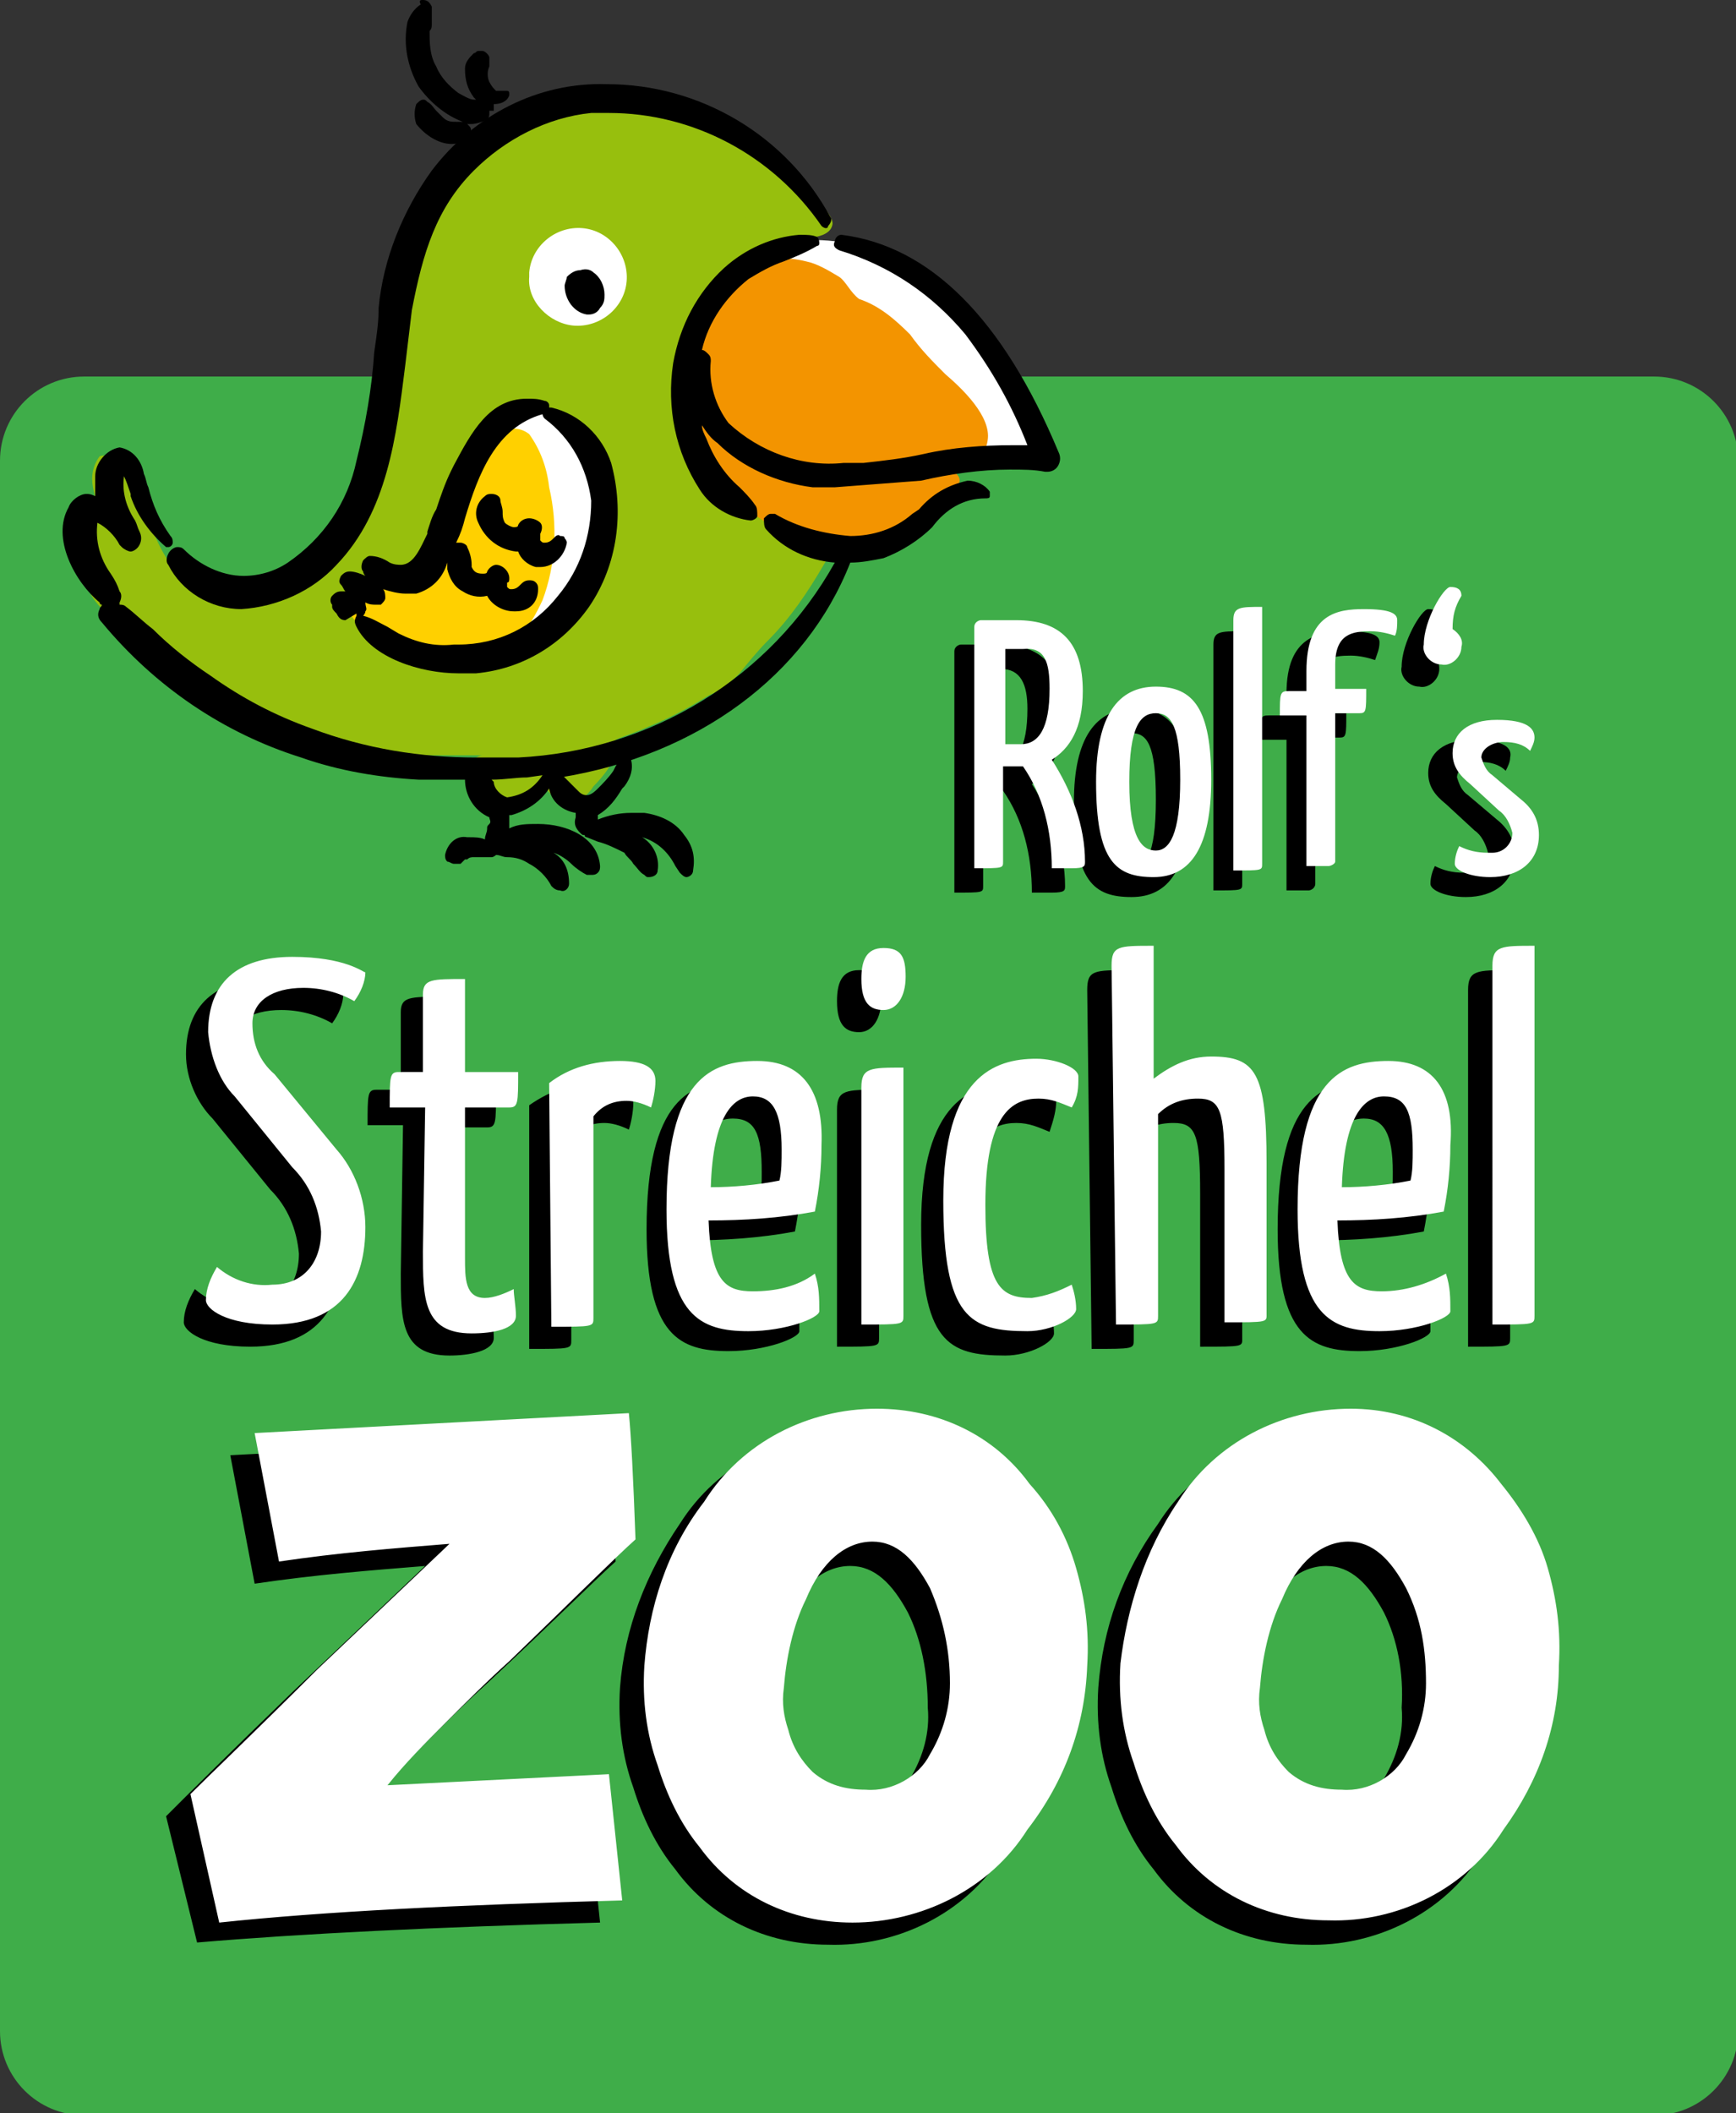
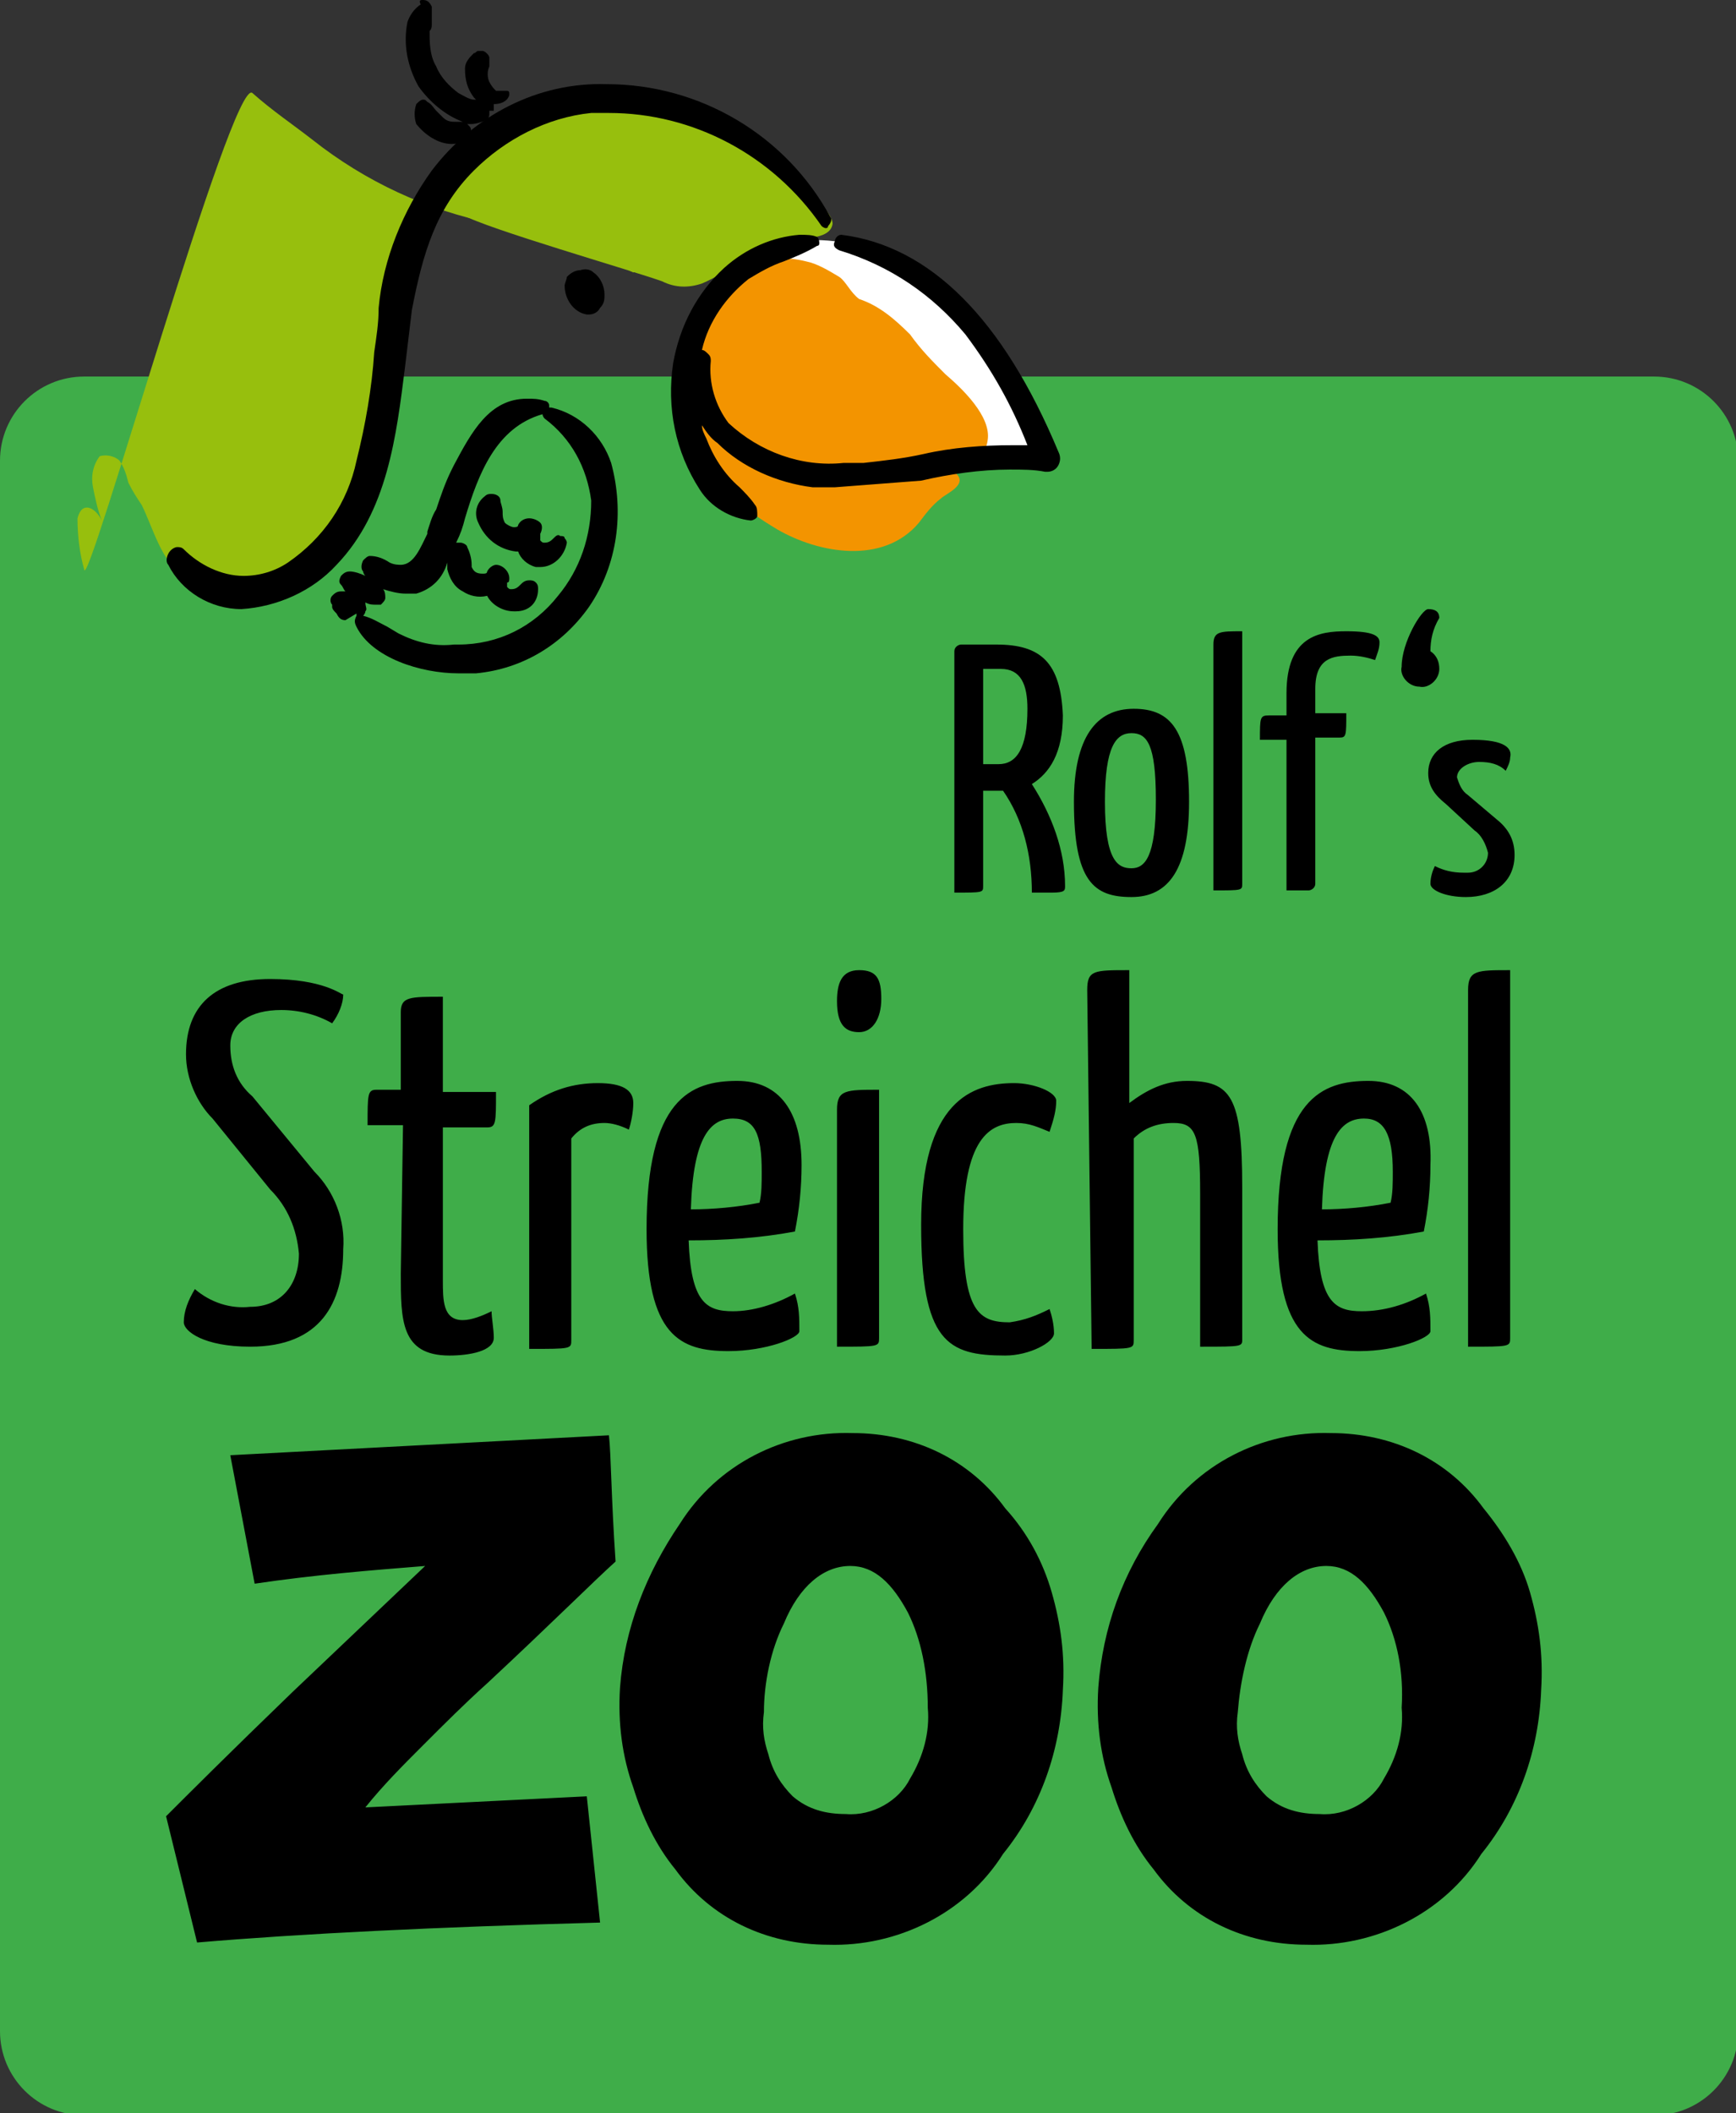
<svg xmlns="http://www.w3.org/2000/svg" xml:space="preserve" x="0" y="0" version="1.1" viewBox="0 0 78.4 95.4">
  <rect x="0" y="0" width="78.4" height="95.4" fill="#333333" stroke="none" />
  <path d="M3.8 17h70.9c2.1 0 3.8 1.7 3.8 3.8v70.9c0 2.1-1.7 3.8-3.8 3.8H3.8c-2.1 0-3.8-1.7-3.8-3.8V20.8C0 18.7 1.7 17 3.8 17z" fill="#3fad49" />
  <path d="M35.1 11c1.5-.3 3.1-.2 4.6.4 2.1.8 3.9 2.2 5.2 4 .6.9 1.2 1.9 1.6 2.9.4.7.7 1.4 1 2.2-.9-.1-1.9-.2-2.8-.1-.4.1-.8.3-1.2.3-1.1.2-2.5-.8-3.4-1.3-1.2-.8-2.3-1.8-3-3.1-.2-.3-.4-.7-.5-1-.2-.7-.4-1.4-.4-2.1-.6-.2-1.1-.5-1.4-1-.4-.7-.2-1 .5-1.2" fill="#fff" />
  <path d="M21.2 7.5c.5-.6 1-1.2 1.6-1.7 1.3-1 2.9-1.6 4.5-1.6.9.1 1.8.2 2.7.4.8.2 1.5.4 2.2.7 1.3.6 2.4 1.5 3.4 2.5.4.4 2 1.7 2 2.3-.1.8-1.6.6-2.1.8-1.4.3-2.6 1.4-3.8 1.9-.6.2-1.2.2-1.8-.1-1.4-.5-8-2.4-9-3s-.4-1.6.3-2.2" fill="#97bf0d" />
-   <path d="M3.5 23.4c.2-.8.8-.5 1.1.1-.2-.5-.3-1-.4-1.5-.1-.5 0-1 .3-1.4.3-.1.7 0 .9.2.2.3.3.6.4 1 .2.4.4.7.6 1 .5 1 .9 2.6 1.9 3.2 1.2.5 2.5.6 3.8.2 1-.3 2-.9 2.6-1.8.7-.8 1.2-1.8 1.4-2.8.2-1.1.5-2.2.8-3.3.3-1 .5-2.1.4-3.2-.1-1.9.4-3.9 1.3-5.6.7-1.2 1.7-2.6 3.1-2.9.6-.5 1.3-.8 2.1-.9.9-.1 3.4-.1 3.4 1.1.8-.4 1.8-.4 2.5.2.9.5 1.3 1 2.3.8.5-.2 1.1.1 1.3.6v.1c.1.2 0 .6.1.8s.2.3.3.5c.5.8-.2 1.5-.7 2.1-1 .8-1.8 1.9-2.2 3.1-.7 2.7-.4 5.8 2 7.3.4.3.8.6 1.1.8.8-.2 1.7.4 2.4.7.9.4 1.6.6.9 1.7-.7 1.2-1.5 2.4-2.5 3.4-.5.5-.9 1-1.3 1.5-.4.4-.9.8-1.4 1-.8.5-1.7 1-2.7 1.4-1.3.6-1.8.5-1.6 1s-.5 1.3-.9 1.7c-.3.5-.8.8-1.4.7-.4-.2-.8-.5-.9-1-.5.6-1.2.9-1.9 1.1-.7-.3-1.3-1-1.4-1.8.1-.2.4-.4.6-.4h-3c-.8.1-1.6.1-2.5 0-3-.6-5.8-1.9-8.2-3.8-.9-.7-1.8-1.3-2.7-2.1S3.9 27 3.8 25.7c-.2-.7-.3-1.5-.3-2.3" fill="#97bf0d" />
-   <path d="m22.7 23.1-.2-2.1c.1-.8-.8-1.1 0-2 .4-.4 1.1-.6 1.7-.4 1.8.3 2.7 2.1 2.9 3.8.2 2-.4 4.1-1.8 5.7-.5.5-1.6 1.7-2.3 1.5-1.7-.7-.3-5.4-.3-6.5" fill="#fff" />
-   <path d="M16.2 26.8c-.6-.9.9-.6 1.3-.5.9.3 1.9-.2 2.2-1.1 0-.1 0-.1.1-.2.7-1.8.8-4 2.5-5.2.4-.5 1.1-.6 1.6-.2.5.7.8 1.5.9 2.4.4 1.7.3 3.5-.3 5.1-1.2 2.6-2.9 3.7-5.6 2.8-1-.3-1.8-.8-2.5-1.5-.5-.5-1.2-1.2-.2-1.6" fill="#ffd000" />
+   <path d="M3.5 23.4c.2-.8.8-.5 1.1.1-.2-.5-.3-1-.4-1.5-.1-.5 0-1 .3-1.4.3-.1.7 0 .9.2.2.3.3.6.4 1 .2.4.4.7.6 1 .5 1 .9 2.6 1.9 3.2 1.2.5 2.5.6 3.8.2 1-.3 2-.9 2.6-1.8.7-.8 1.2-1.8 1.4-2.8.2-1.1.5-2.2.8-3.3.3-1 .5-2.1.4-3.2-.1-1.9.4-3.9 1.3-5.6.7-1.2 1.7-2.6 3.1-2.9.6-.5 1.3-.8 2.1-.9.9-.1 3.4-.1 3.4 1.1.8-.4 1.8-.4 2.5.2.9.5 1.3 1 2.3.8.5-.2 1.1.1 1.3.6v.1c.1.2 0 .6.1.8s.2.3.3.5s-.5 1.3-.9 1.7c-.3.5-.8.8-1.4.7-.4-.2-.8-.5-.9-1-.5.6-1.2.9-1.9 1.1-.7-.3-1.3-1-1.4-1.8.1-.2.4-.4.6-.4h-3c-.8.1-1.6.1-2.5 0-3-.6-5.8-1.9-8.2-3.8-.9-.7-1.8-1.3-2.7-2.1S3.9 27 3.8 25.7c-.2-.7-.3-1.5-.3-2.3" fill="#97bf0d" />
  <path d="M31.5 15.2c0-.6.2-1.1.5-1.6.4-.8 1.1-1.4 1.9-1.7.8-.3 1.7-.3 2.5-.1.5.1 1 .4 1.5.7.3.2.5.7.9 1 .9.3 1.6.9 2.3 1.6.5.7 1 1.2 1.6 1.8.7.6 2.1 1.9 1.9 3-.2 1.3-1.7 1.2-1.4 1.5.5.5-.5.9-.7 1.1-.4.3-.7.7-1 1.1-1.6 1.9-4.5 1.4-6.4.3-1.5-.9-3.3-2.2-3.7-4.1-.2-1-.3-2-.3-3-.1-.7.1-1.2.4-1.6" fill="#f39400" />
  <path d="M37.3 10.3c-.1 0-.2-.1-.2-.1-2.2-3.2-5.8-5.1-9.6-5.1h-.8c-2 .2-3.9 1.2-5.3 2.6-1.7 1.7-2.3 3.7-2.8 6.3-.1.8-.2 1.7-.3 2.5-.4 3.2-.8 6.6-3.1 9-1.1 1.2-2.7 1.9-4.3 2-1.4 0-2.7-.8-3.3-2-.1-.1-.1-.3 0-.5s.3-.3.4-.3c.1 0 .2 0 .3.1C9 25.5 10 26 11 26c.7 0 1.4-.2 2-.6 1.6-1.1 2.7-2.7 3.1-4.6.4-1.6.7-3.3.8-4.9.1-.7.2-1.3.2-2 .2-2.2 1.1-4.4 2.4-6.2 1.9-2.5 4.8-4 7.9-3.9 4.2 0 8.1 2.3 10.1 6 .1.1 0 .3-.1.4 0 0 0 .1-.1.1" />
  <path d="M16.5 27.6c0 .1-.1.2-.1.2.4.1.7.3 1.1.5l.5.3c.8.4 1.6.6 2.5.5h.2c1.8 0 3.4-.8 4.5-2.2 1-1.2 1.5-2.7 1.5-4.3-.2-1.5-.9-2.8-2.1-3.7-.1-.1-.1-.2-.1-.2-2.1.6-2.9 2.7-3.5 4.7-.1.4-.2.7-.4 1.1h.2c.1 0 .3.1.3.2.1.2.2.5.2.8v.1c.1.2.2.3.5.3.1 0 .2 0 .2-.1.1-.2.3-.3.4-.3.3 0 .6.3.6.6 0 .1 0 .2-.1.2v.2c.1.1.1.1.2.1.2 0 .3-.1.4-.2.1-.1.2-.2.4-.2.1 0 .2 0 .3.1.1.1.1.2.1.3 0 .6-.4 1-1 1h-.1c-.5 0-1-.3-1.2-.7-.4.1-.8 0-1.1-.2-.4-.2-.6-.6-.7-1v-.3c-.2.7-.7 1.2-1.4 1.4h-.5c-.3 0-.7-.1-1-.2.1.1.1.3.1.4 0 .1-.1.2-.2.3H17c-.2 0-.3 0-.5-.1 0 .2.1.3 0 .4m-1.3.1c-.1-.1-.2-.2-.2-.3v-.1c-.1-.1-.1-.3 0-.4.1-.1.2-.2.4-.2h.2c-.1-.1-.1-.2-.2-.3s-.1-.2 0-.4c.1-.1.2-.2.4-.2s.5.1.7.2c-.1-.1-.1-.2-.1-.2-.1-.1-.1-.3 0-.5.1-.1.2-.2.3-.2.3 0 .6.1.9.3.2.1.4.1.5.1.6 0 .9-.8 1.2-1.4V24c.1-.3.2-.7.4-1 .2-.6.4-1.2.7-1.8l.1-.2c.8-1.5 1.6-3 3.3-3 .3 0 .5 0 .8.1.1 0 .2.1.2.2v.1h.1c1.3.3 2.3 1.3 2.7 2.5.6 2.2.3 4.6-1 6.5-1.2 1.7-3 2.8-5.1 3h-.8c-1.7 0-3.9-.7-4.6-2.1-.1-.2-.1-.3 0-.5v-.1l-.5.3c-.2 0-.3-.1-.4-.3M22.3 5h-.2v.1c0 .1 0 .2-.1.3-.2.1-.5.2-.7.2h-.2l.1.1c.1.1.1.3 0 .4-.2.3-.5.4-.8.4-.6 0-1.2-.4-1.6-.9-.1-.3-.1-.6 0-.9.1-.1.2-.2.3-.2.1 0 .1 0 .2.1.2.1.3.3.4.4l.3.3c.2.2.4.2.6.2h.3c-.8-.3-1.5-.9-2-1.6-.5-.9-.7-1.9-.5-2.9.1-.3.3-.6.6-.8-.1-.2 0-.2.1-.2.2 0 .3.1.4.3v.8c0 .1 0 .2-.1.3 0 .5 0 1.1.3 1.6.2.5.6.9 1 1.2.2.1.5.3.7.3h.1l-.1-.1c-.3-.4-.4-.8-.4-1.3 0-.3.2-.5.4-.7.1 0 .1-.1.2-.1h.2c.1 0 .3.2.3.3V3c-.1.2-.1.5 0 .7s.2.3.3.4h.5c.1 0 .1.1.1.1v.1c-.1.3-.4.4-.7.4M37.7 22h-1c-1.6-.2-3.2-.9-4.3-2-.3-.2-.5-.5-.7-.8 0 .2.1.4.2.6.3.8.8 1.6 1.5 2.2.2.2.5.5.7.8.1.1.1.3.1.5 0 .1-.2.2-.3.2-.9-.1-1.8-.6-2.3-1.4-1.1-1.7-1.5-3.7-1.2-5.7.3-1.7 1.1-3.2 2.3-4.3 1-.9 2.2-1.4 3.4-1.5.3 0 .6 0 .8.1.1.1.1.2.1.3 0 0 0 .1-.1.1-.5.3-1 .5-1.5.7-.6.2-1.1.5-1.6.8-1 .8-1.8 1.9-2.1 3.2.1 0 .2.1.3.2s.1.2.1.3c-.1 1 .2 2 .8 2.8 1.4 1.3 3.3 2 5.2 1.8h.9c.9-.1 1.8-.2 2.7-.4 1.3-.3 2.7-.4 4-.4h.7c-.7-1.8-1.6-3.4-2.8-5-1.5-1.8-3.4-3.1-5.7-3.8-.2-.1-.3-.2-.2-.4 0-.1.1-.3.3-.3 4 .5 7.3 3.8 9.8 9.8.1.2.1.4 0 .6s-.3.3-.5.3h-.1c-.5-.1-1-.1-1.6-.1-1.3 0-2.7.2-4 .5l-3.9.3" />
  <path d="M23.4 24.9h-.1c-.8-.1-1.4-.6-1.7-1.3-.2-.4-.1-.9.3-1.2.1-.1.2-.1.3-.1.2 0 .4.1.4.3 0 .1.1.3.1.5s0 .3.1.5c.1.1.3.2.4.2s.2 0 .2-.1c.1-.2.3-.3.5-.3s.4.1.5.2.1.3 0 .5v.3c.1.1.1.1.2.1.2 0 .3-.1.4-.2s.2-.2.3-.1c.1 0 .2 0 .2.1.1.1.1.2.1.2-.1.6-.6 1.1-1.2 1.1h-.2c-.4-.1-.7-.4-.8-.7" />
-   <path d="M22.9 36c.7-.1 1.2-.4 1.6-1l-.7.1c-.5 0-1 .1-1.6.1l.1.1c0 .3.3.6.6.7M3.1 22.9c.1-.3.5-.6.8-.6.1 0 .2 0 .4.1v-.9c0-.6.5-1.2 1.1-1.3.6.1 1 .6 1.1 1.2.1.2.1.4.2.6.2.8.5 1.5 1 2.2.1.1.1.2.1.3 0 .1-.1.2-.2.2h-.1c-.7-.6-1.3-1.4-1.6-2.3v-.1c-.1-.3-.2-.6-.3-.8-.1.7.1 1.4.5 2 .1.2.1.3.2.5s.1.4 0 .6-.3.3-.4.3c-.1 0-.3-.1-.4-.2l-.1-.1c-.2-.4-.6-.8-1-1-.1.8.1 1.6.6 2.3.2.3.3.5.4.8.1.1.1.3 0 .5v.1c.1 0 .2 0 .3.1.4.3.8.7 1.2 1 .8.8 1.7 1.5 2.6 2.1 1.4 1 2.9 1.8 4.6 2.4 2.4.9 4.9 1.3 7.4 1.3h1.9c6-.3 11.4-3.6 14.3-8.8-1.2-.1-2.3-.6-3.1-1.5-.1-.1-.1-.3-.1-.5.1-.1.2-.2.3-.2h.2c1 .6 2.2.9 3.4 1 1 0 2-.3 2.8-1l.3-.2c.6-.7 1.3-1.1 2.2-1.3.4 0 .8.2 1 .5v.2c0 .1-.1.1-.2.1-1 0-1.8.5-2.4 1.3-.6.6-1.4 1.1-2.2 1.4-.5.1-1 .2-1.5.2-2 5.1-6.9 8.7-13.1 9.7V35c.1 0 .1 0 .2.1l.6.6c.1.1.2.2.4.2s.4-.2.5-.3c.2-.2.5-.5.7-.8l.1-.2c.1-.2.3-.3.5-.4.1 0 .1 0 .2.1.1.4 0 .8-.3 1.2l-.1.1c-.3.5-.6.9-1.1 1.2v.2c.5-.2 1-.3 1.5-.3h.6c.7.1 1.4.4 1.8 1 .4.5.5 1 .4 1.6 0 .2-.2.3-.3.3s-.2-.1-.3-.2l-.2-.3c-.3-.6-.8-1.1-1.5-1.3.5.3.8.9.7 1.5 0 .2-.2.3-.4.3-.1 0-.1 0-.2-.1-.2-.1-.3-.3-.5-.5-.1-.2-.3-.3-.4-.5-.4-.2-.8-.4-1.2-.5l-.5-.2c-.1 0-.1-.1-.1-.1-.1 0-.1 0-.2-.1-.2-.2-.3-.4-.2-.7v-.2c-.6-.1-1.1-.5-1.2-1.1-.4.6-1 1-1.7 1.2H23v.6c.4-.2.8-.2 1.3-.2 1.3 0 2.7.6 2.8 1.9 0 .1 0 .2-.1.3s-.2.1-.3.1h-.2c-.2-.1-.5-.3-.7-.5s-.5-.4-.8-.5c.5.3.7.8.7 1.4 0 .2-.2.4-.4.3-.2 0-.3-.1-.4-.2-.2-.4-.6-.8-1-1-.3-.2-.6-.3-1-.3-.2 0-.3-.1-.5-.1 0 0-.1.1-.2.1h-.8c-.1 0-.2 0-.3.1H21l-.2.2h-.3c-.1 0-.2-.1-.3-.1-.1-.1-.1-.2-.1-.3.1-.5.5-.9 1-.8h.1c.2 0 .5 0 .7.1 0-.2.1-.3.1-.5 0-.1 0-.1.1-.2s0-.2 0-.3c-.7-.3-1.1-1-1.1-1.7h-2.1c-1.8-.1-3.6-.4-5.3-1-3.5-1.1-6.6-3.2-9-6.1-.2-.2-.2-.4-.1-.6 0-.1.1-.1.1-.2 0 0-.1 0-.1-.1-1.1-.9-2.2-2.9-1.4-4.3" />
-   <path d="M25.9 14.7c1.2.1 2.3-.8 2.4-2s-.8-2.3-2-2.4-2.3.8-2.4 2v.2c-.1 1.1.9 2.1 2 2.2" fill="#fff" />
  <path d="M26.8 12.3c.3.2.5.6.5 1 0 .2 0 .4-.2.6-.1.2-.3.3-.5.3h-.1c-.6-.1-1-.7-1-1.3 0-.1.1-.3.1-.4.2-.2.4-.3.6-.3.3-.1.5 0 .6.1M46.4 32c0 1.8-.5 2.5-1.3 2.5h-.7v-4.3h.8c.9 0 1.2.7 1.2 1.8zM45 29.1h-1.6c-.1 0-.3.1-.3.3v10.9c1.3 0 1.3 0 1.3-.3v-4.3h.9c.9 1.3 1.3 2.9 1.3 4.6h.9c.6 0 .6-.1.6-.3 0-1.6-.6-3.2-1.5-4.6.8-.5 1.4-1.4 1.4-3.1-.1-2.4-1-3.2-3-3.2zm4.9 7.1c0-2.5.5-3.1 1.2-3.1s1.1.5 1.1 3c0 2.6-.5 3.1-1.1 3.1s-1.2-.3-1.2-3zm-1.4 0c0 3.6.9 4.3 2.6 4.3s2.6-1.3 2.6-4.3c0-3.2-.8-4.2-2.5-4.2s-2.7 1.3-2.7 4.2zm7.6 3.7c0 .3 0 .3-1.3.3V29.1c0-.6.3-.6 1.3-.6v11.4zm2-6.5v6.8h1c.1 0 .3-.1.3-.3v-6.6h1.1c.3 0 .3-.1.3-1.1h-1.4v-1.1c0-1.4.8-1.5 1.6-1.5.4 0 .8.1 1.1.2.1-.3.2-.5.2-.8s-.3-.5-1.5-.5-2.7.2-2.7 2.8v1h-.8c-.4 0-.4.1-.4 1.1h1.2zm6.9-3.2c0 .5-.5.9-.9.8-.5 0-.9-.5-.8-.9 0-1.1.9-2.6 1.2-2.6.3 0 .5.1.5.4-.3.5-.4 1-.4 1.5.3.2.4.5.4.8zm1.5 3.2c-1.3 0-2 .6-2 1.5 0 .6.3 1 .8 1.4l1.3 1.2c.3.2.5.6.6 1 0 .5-.4.9-.9.9h-.2c-.5 0-.9-.1-1.3-.3-.1.2-.2.5-.2.8s.7.6 1.6.6c1.3 0 2.2-.7 2.2-1.9 0-.7-.3-1.2-.8-1.6l-1.3-1.1c-.3-.2-.4-.5-.5-.8 0-.4.5-.7 1-.7s.9.1 1.2.4c.1-.2.2-.4.2-.6.1-.4-.2-.8-1.7-.8zM12.2 44.2c-2.5 0-3.8 1.2-3.8 3.4 0 1.1.5 2.2 1.2 2.9l2.6 3.2c.8.8 1.2 1.8 1.3 2.9 0 1.4-.8 2.4-2.2 2.4-.9.1-1.8-.2-2.5-.8-.3.5-.5 1-.5 1.5 0 .4.9 1.1 3 1.1 3.2 0 4.2-2 4.2-4.4.1-1.3-.4-2.6-1.3-3.5l-2.8-3.4c-.7-.6-1-1.4-1-2.3 0-1 .9-1.6 2.3-1.6.8 0 1.6.2 2.3.6.3-.4.5-.9.5-1.3-.1 0-.9-.7-3.3-.7zm5.9 13.3c0 2.1 0 3.7 2.2 3.7.9 0 2-.2 2-.8 0-.4-.1-.9-.1-1.2-.4.2-.9.4-1.3.4-.9 0-.9-.9-.9-1.8v-6.9h2c.4 0 .4-.2.4-1.6H20V45c-1.5 0-1.9 0-1.9.7v3.5H17c-.4 0-.4.2-.4 1.6h1.6l-.1 6.7zm5.8-7.6c1-.7 2-1 3.1-1s1.6.3 1.6.9c0 .4-.1.9-.2 1.2-.4-.2-.8-.3-1.1-.3-.6 0-1.1.2-1.5.7v9.1c0 .4 0 .4-1.9.4v-11zm9.2.6c1 0 1.3.7 1.3 2.4 0 .5 0 1-.1 1.4-1 .2-2.1.3-3.1.3.1-3.3.9-4.1 1.9-4.1zm.2-1.7c-2.1 0-4.1.8-4.1 6.7 0 4.8 1.5 5.5 3.7 5.5 1.7 0 3.2-.6 3.2-.9 0-.6 0-1.1-.2-1.7-.9.5-1.9.8-2.8.8-1.2 0-1.9-.4-2-3.2 1.6 0 3.2-.1 4.8-.4.2-1 .3-2 .3-3 0-2.4-1-3.8-2.9-3.8zm4.5-3.6c0 1.1.4 1.4 1 1.4s1-.6 1-1.5-.2-1.3-1-1.3-1 .6-1 1.4zm1.9 4c-1.5 0-1.9 0-1.9.9v10.7c1.9 0 1.9 0 1.9-.4V49.2zm8 .5c0-.4-1-.8-1.9-.8-1.9 0-4.2.8-4.2 6.4 0 5.3 1.2 5.9 3.8 5.9 1.1 0 2.2-.6 2.2-1s-.1-.8-.2-1.1c-.6.3-1.1.5-1.8.6-1.4 0-2.1-.5-2.1-4.2 0-4.1 1.2-4.8 2.4-4.8.6 0 1 .2 1.5.4.2-.6.3-1 .3-1.4zm1.4-5c0-.9.3-.9 1.9-.9v6c.8-.6 1.6-1 2.6-1 2 0 2.5.7 2.5 4.8v6.8c0 .4.1.4-1.9.4v-6.9c0-2.7-.2-3.2-1.2-3.2-.7 0-1.3.2-1.8.7v9.1c0 .4 0 .4-1.9.4l-.2-16.2zm12.5 5.8c.9 0 1.3.7 1.3 2.4 0 .5 0 1-.1 1.4-1 .2-2.1.3-3.1.3.1-3.3.9-4.1 1.9-4.1zm.2-1.7c-2.1 0-4.1.8-4.1 6.7 0 4.8 1.5 5.5 3.7 5.5 1.7 0 3.2-.6 3.2-.9 0-.6 0-1.1-.2-1.7-.9.5-1.9.8-2.9.8-1.2 0-1.9-.4-2-3.2 1.6 0 3.2-.1 4.8-.4.2-1 .3-2 .3-3 .1-2.4-.9-3.8-2.8-3.8zm6.4 11.6c0 .4 0 .4-1.9.4V44.7c0-.9.4-.9 1.9-.9v16.6zm-40.7 4.4c.1.9.1 2.8.3 5.7-1 .9-2.9 2.8-5.8 5.5-1 .9-1.9 1.8-2.9 2.8-.9.9-1.8 1.8-2.6 2.8l10-.5.6 5.7c-7.4.2-13.5.5-18.2.9L7.5 82c1-1 2.8-2.8 5.7-5.6l6-5.7c-2.5.2-5 .4-7.7.8l-1.1-5.8 17.1-.9zm13.5 8c-.7-1.3-1.5-2.1-2.6-2.1-1.2 0-2.3.9-3 2.6-.6 1.2-.9 2.7-.9 4-.1.7 0 1.3.2 1.9.2.8.6 1.4 1.1 1.9.7.6 1.5.8 2.4.8 1.2.1 2.4-.6 2.9-1.6.6-1 .9-2.1.8-3.2 0-1.6-.3-3.1-.9-4.3zm-10.3-4c1.7-2.7 4.7-4.2 7.8-4.1 2.8 0 5.3 1.2 6.9 3.4 1 1.1 1.7 2.4 2.1 3.8s.6 2.8.5 4.4c-.1 2.7-1 5.3-2.7 7.4-1.7 2.7-4.8 4.2-7.9 4.1-2.8 0-5.3-1.2-6.9-3.4-.9-1.1-1.5-2.4-1.9-3.7-.5-1.4-.7-2.9-.6-4.5.2-2.7 1.2-5.2 2.7-7.4zm31.8 4c-.7-1.3-1.5-2.1-2.6-2.1-1.2 0-2.3.9-3 2.6-.6 1.2-.9 2.7-1 4-.1.7 0 1.3.2 1.9.2.8.6 1.4 1.1 1.9.7.6 1.5.8 2.4.8 1.2.1 2.4-.6 2.9-1.6.6-1 .9-2.1.8-3.2.1-1.6-.2-3.1-.8-4.3zm-10.2-4c1.7-2.7 4.7-4.2 7.8-4.1 2.8 0 5.3 1.2 6.9 3.4.9 1.1 1.7 2.4 2.1 3.8s.6 2.8.5 4.4c-.1 2.7-1 5.3-2.7 7.4-1.7 2.7-4.8 4.2-7.9 4.1-2.8 0-5.3-1.2-6.9-3.4-.9-1.1-1.5-2.4-1.9-3.7-.5-1.4-.7-2.9-.6-4.5.2-2.7 1.1-5.2 2.7-7.4z" />
-   <path d="M47.4 31.1c0 1.8-.5 2.5-1.3 2.5h-.7v-4.3h.8c1-.1 1.2.6 1.2 1.8zM45.9 28h-1.6c-.1 0-.3.1-.3.3v10.9c1.3 0 1.3 0 1.3-.3v-4.3h.9c.9 1.3 1.3 2.9 1.3 4.6h.9c.6 0 .6-.1.6-.3 0-1.6-.6-3.2-1.5-4.6.8-.5 1.4-1.4 1.4-3.1 0-2.2-1-3.2-3-3.2zm5.1 7.3c0-2.5.5-3.1 1.2-3.1s1.1.6 1.1 3c0 2.5-.5 3.2-1.1 3.2s-1.2-.5-1.2-3.1zm-1.5 0c0 3.6.9 4.3 2.6 4.3s2.6-1.4 2.6-4.4c0-3.2-.8-4.2-2.5-4.2s-2.7 1.3-2.7 4.3zM57 39c0 .3 0 .3-1.3.3V28c0-.6.3-.6 1.3-.6V39zm2-6.7v6.8h1c.1 0 .3-.1.3-.2v-6.7h1.1c.3 0 .3-.1.3-1.1h-1.4V30c0-1.4.8-1.5 1.6-1.5.4 0 .8.1 1.1.2.1-.2.1-.5.1-.7 0-.3-.3-.5-1.5-.5s-2.6.2-2.6 2.8v.9h-.8c-.4 0-.4.1-.4 1.1H59zm7-3.1c0 .5-.5.9-.9.8-.5 0-.9-.5-.8-.9 0-1.1.9-2.6 1.2-2.6.3 0 .5.1.5.4-.3.5-.4.9-.4 1.5.3.2.5.5.4.8zm1.6 3.3c-1.3 0-2 .6-2 1.5 0 .6.3 1 .8 1.4l1.3 1.2c.3.2.5.6.6 1 0 .5-.4.9-.9.9h-.2c-.5 0-.9-.1-1.3-.3-.1.2-.2.5-.2.8s.7.6 1.6.6c1.3 0 2.2-.7 2.2-1.9 0-.7-.3-1.2-.8-1.6L67.4 35c-.3-.2-.4-.5-.5-.8 0-.4.5-.7 1-.7s.9.1 1.2.4c.1-.2.2-.4.2-.6 0-.4-.3-.8-1.7-.8zM13.2 43.2c-2.5 0-3.8 1.2-3.8 3.4.1 1.1.5 2.2 1.2 2.9l2.6 3.2c.8.8 1.2 1.8 1.3 2.9 0 1.4-.8 2.4-2.2 2.4-.9.1-1.8-.2-2.5-.8-.3.5-.5 1-.5 1.5 0 .4.9 1.1 3 1.1 3.2 0 4.2-2 4.2-4.4 0-1.3-.5-2.6-1.3-3.5l-2.8-3.4c-.7-.6-1-1.4-1-2.3 0-1 .9-1.6 2.3-1.6.8 0 1.6.2 2.3.6.3-.4.5-.9.5-1.3-.1 0-.9-.7-3.3-.7zm5.9 13.3c0 2.1 0 3.7 2.2 3.7 1 0 2-.2 2-.8 0-.4-.1-.9-.1-1.2-.4.2-.9.4-1.3.4-.9 0-.9-.9-.9-1.8V50h2c.4 0 .4-.2.4-1.6H21v-4.2c-1.5 0-1.9 0-1.9.7v3.5H18c-.4 0-.4.2-.4 1.6h1.6l-.1 6.5zm5.7-7.6c.9-.7 2-1 3.2-1 1.1 0 1.6.3 1.6.9 0 .4-.1.9-.2 1.2-.4-.2-.8-.3-1.1-.3-.6 0-1.1.2-1.5.7v9.1c0 .4 0 .4-1.9.4l-.1-11zm9.2.6c.9 0 1.3.7 1.3 2.4 0 .5 0 1-.1 1.4-1 .2-2.1.3-3.1.3.1-3.2 1-4.1 1.9-4.1zm.2-1.6c-2.1 0-4.1.8-4.1 6.7 0 4.8 1.5 5.5 3.7 5.5 1.7 0 3.2-.6 3.2-.9 0-.6 0-1.1-.2-1.7-.8.6-1.8.8-2.8.8-1.2 0-1.9-.4-2-3.2 1.6 0 3.2-.1 4.8-.4.2-1 .3-2 .3-3 .1-2.5-.9-3.8-2.9-3.8zm4.7-3.7c0 1.1.4 1.4 1 1.4s1-.6 1-1.5-.2-1.3-1-1.3-1 .6-1 1.4zm1.9 4c-1.5 0-1.9 0-1.9.9v10.7c1.9 0 1.9 0 1.9-.4V48.2zm7.9.4c0-.4-1-.8-1.9-.8-1.9 0-4.2.8-4.2 6.4 0 5.3 1.2 5.9 3.8 5.9 1.1 0 2.2-.6 2.2-1s-.1-.8-.2-1.1c-.6.3-1.1.5-1.8.6-1.4 0-2.1-.5-2.1-4.2 0-4.1 1.2-4.8 2.4-4.8.6 0 1 .2 1.5.4.3-.5.3-.9.3-1.4zm1.5-5c0-.9.3-.9 1.9-.9v6c.8-.6 1.6-1 2.6-1 2 0 2.5.7 2.5 4.8v6.8c0 .4.1.4-1.9.4v-6.9c0-2.7-.2-3.2-1.2-3.2-.7 0-1.3.2-1.8.7v9.1c0 .4 0 .4-1.9.4l-.2-16.2zm12.3 5.9c1 0 1.3.7 1.3 2.4 0 .5 0 1-.1 1.4-1 .2-2.1.3-3.1.3.1-3.2 1-4.1 1.9-4.1zm.2-1.6c-2.1 0-4.1.8-4.1 6.7 0 4.8 1.5 5.5 3.7 5.5 1.7 0 3.2-.6 3.2-.9 0-.6 0-1.1-.2-1.7-.9.5-1.9.8-2.9.8-1.2 0-1.9-.4-2-3.2 1.6 0 3.2-.1 4.8-.4.2-1 .3-2 .3-3 .2-2.5-.8-3.8-2.8-3.8zm6.6 11.5c0 .4 0 .4-1.9.4V43.6c0-.9.4-.9 1.9-.9v16.7zm-40.9 4.4c.1 1 .2 2.9.3 5.7-1 .9-2.9 2.8-5.7 5.5-1 .9-1.9 1.8-2.9 2.8-.9.9-1.8 1.8-2.6 2.8l10-.5.6 5.7c-7.4.2-13.5.5-18.2 1L8.6 81c.9-.9 2.9-2.8 5.7-5.6l6-5.7c-2.5.2-5 .4-7.7.8l-1.1-5.8 16.9-.9zM42 71.7c-.7-1.3-1.5-2.1-2.6-2.1-1.2 0-2.3.9-3 2.6-.6 1.2-.9 2.7-1 4-.1.7 0 1.3.2 1.9.2.8.6 1.4 1.1 1.9.7.6 1.5.8 2.4.8 1.2.1 2.4-.6 2.9-1.6.6-1 .9-2.1.9-3.2 0-1.5-.3-2.9-.9-4.3zm-10.2-3.9c1.7-2.7 4.7-4.2 7.8-4.2 2.8 0 5.3 1.2 6.9 3.4 1 1.1 1.7 2.4 2.1 3.8s.6 2.8.5 4.4c-.1 2.7-1 5.2-2.7 7.4-1.7 2.7-4.8 4.2-7.9 4.2-2.8 0-5.3-1.2-6.9-3.4-.9-1.1-1.5-2.4-1.9-3.7-.5-1.4-.7-2.9-.6-4.5.2-2.6 1-5.2 2.7-7.4zm31.7 3.9c-.7-1.3-1.5-2.1-2.6-2.1-1.2 0-2.3.9-3 2.6-.6 1.2-.9 2.7-1 4-.1.7 0 1.3.2 1.9.2.8.6 1.4 1.1 1.9.7.6 1.5.8 2.4.8 1.2.1 2.4-.6 2.9-1.6.6-1 .9-2.1.9-3.2 0-1.5-.2-2.9-.9-4.3zm-10.3-3.9c1.7-2.7 4.7-4.2 7.8-4.2 2.8 0 5.2 1.3 6.8 3.4.9 1.1 1.7 2.4 2.1 3.8s.6 2.8.5 4.4c0 2.7-.9 5.2-2.5 7.4-1.7 2.7-4.8 4.2-7.9 4.1-2.8 0-5.3-1.2-6.9-3.4-.9-1.1-1.5-2.4-1.9-3.7-.5-1.4-.7-2.9-.6-4.5.3-2.5 1.1-5.1 2.6-7.3z" fill="#fff" />
</svg>